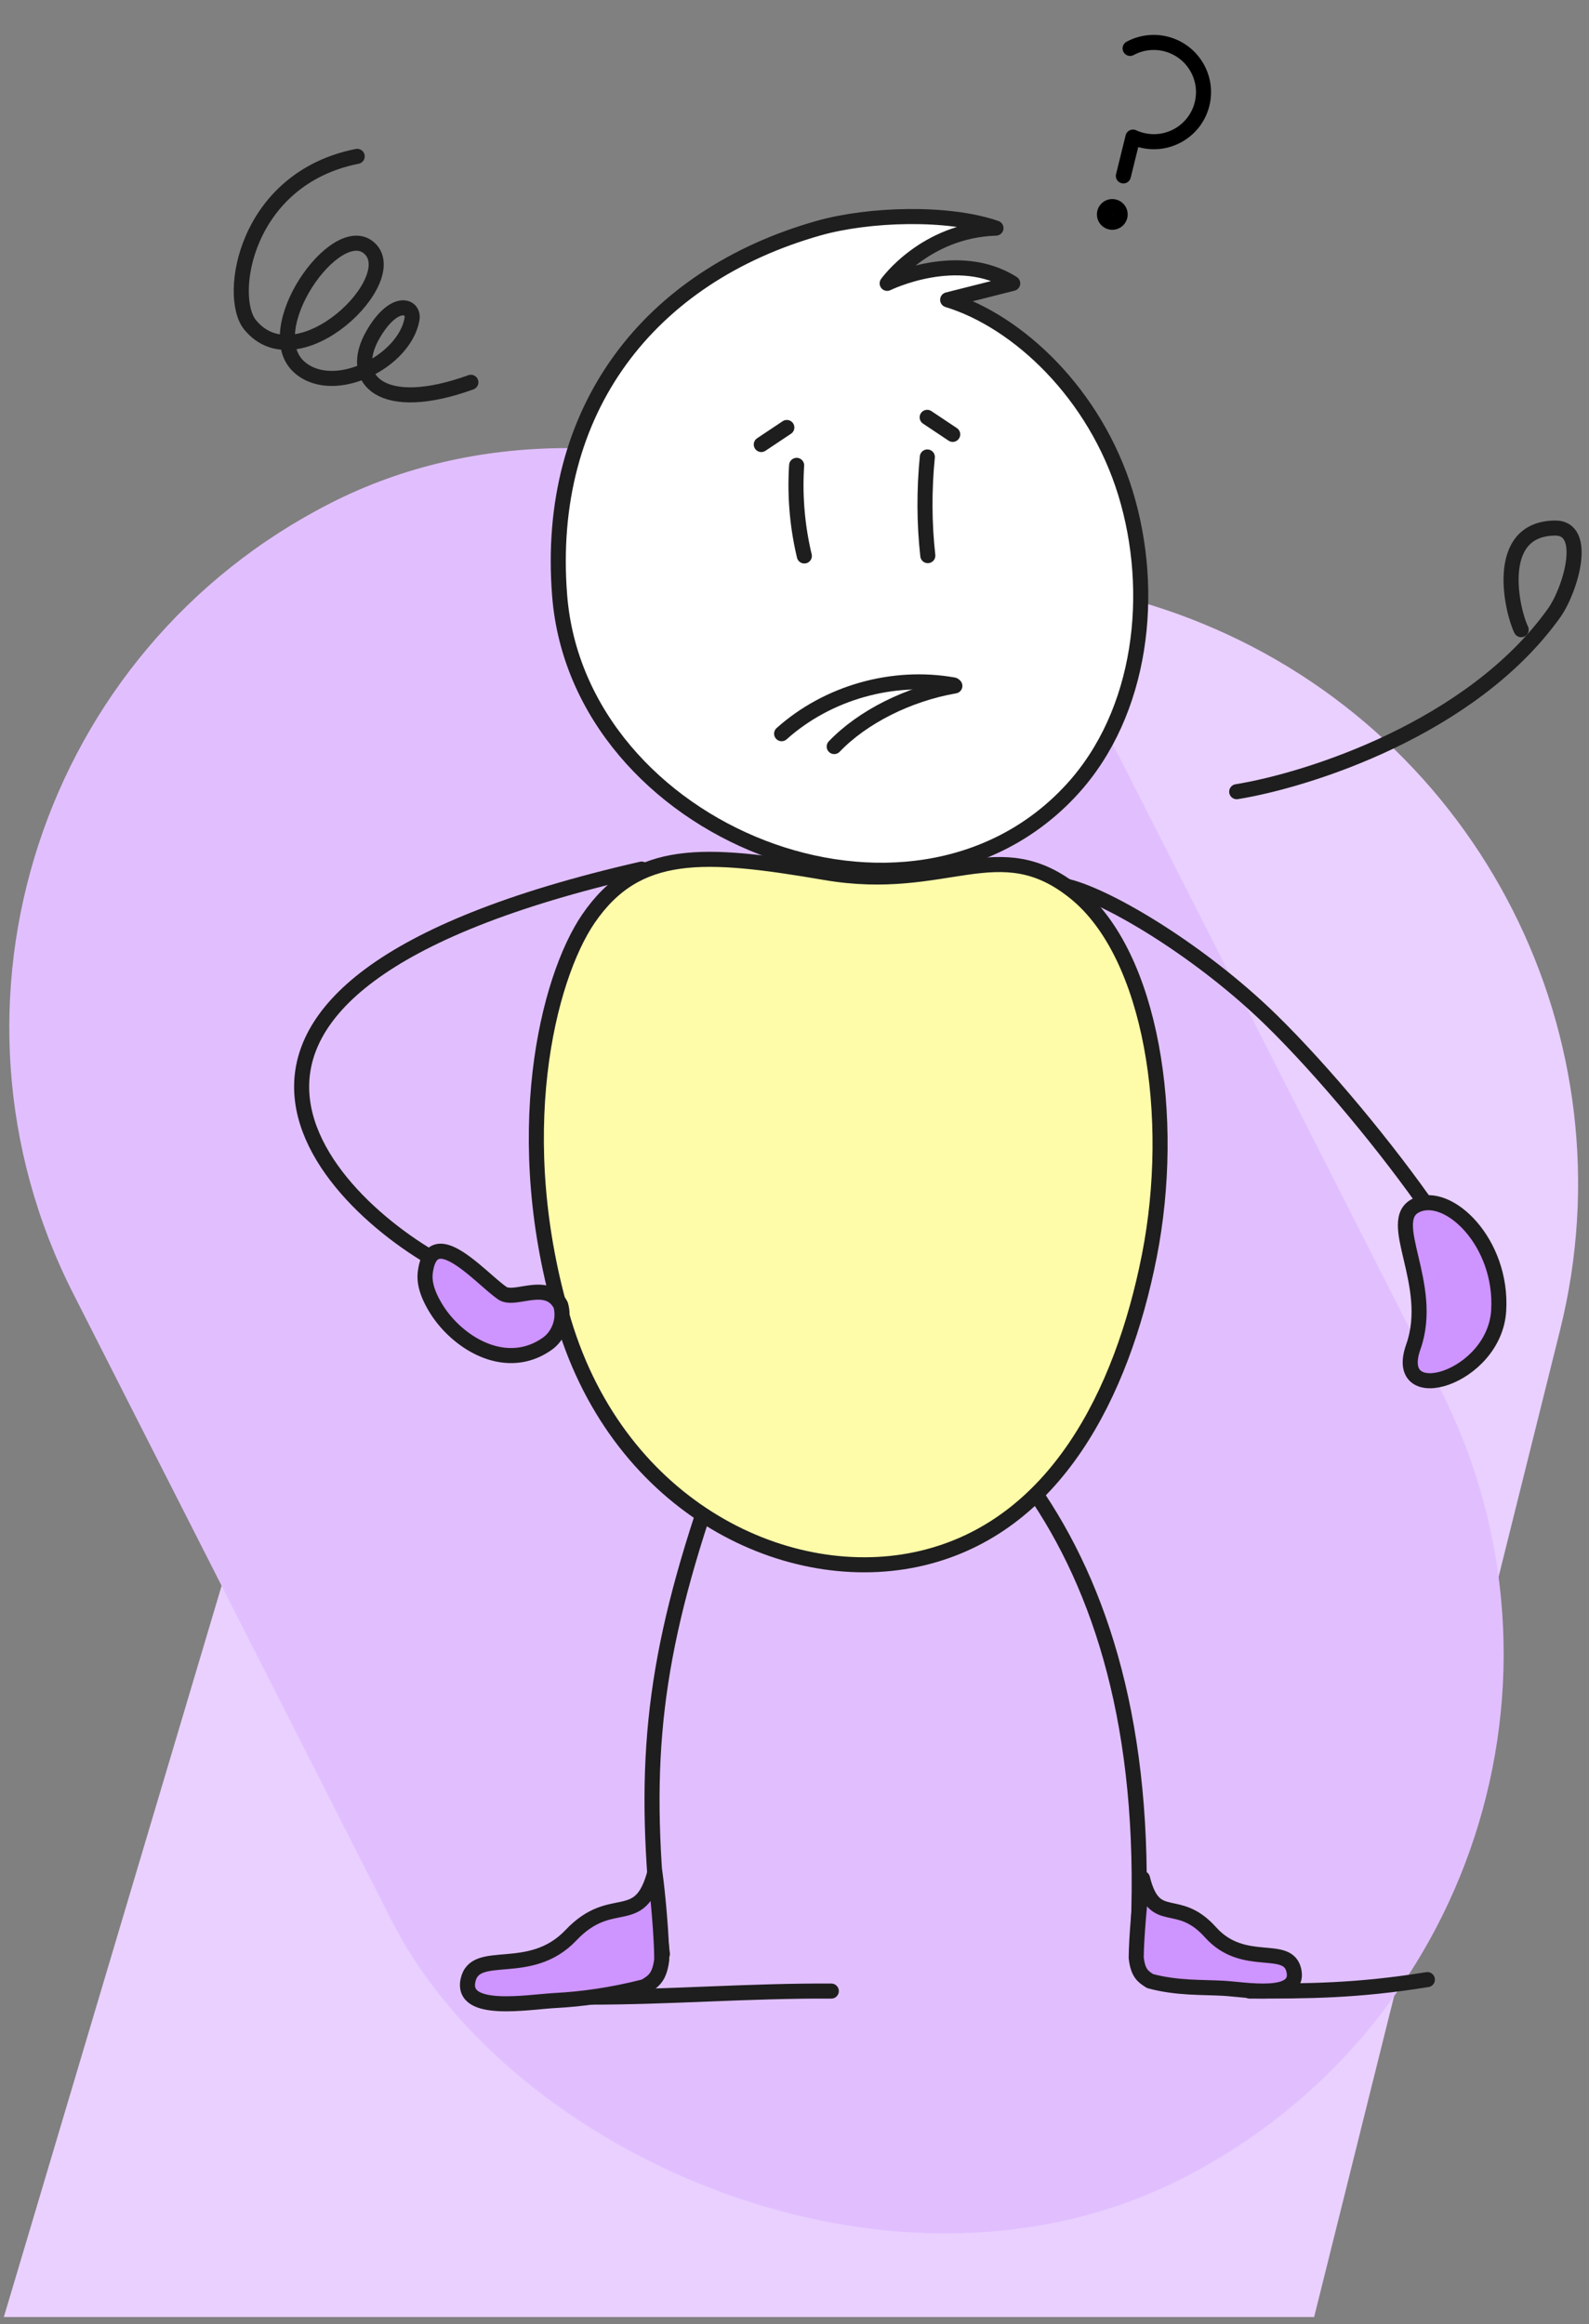
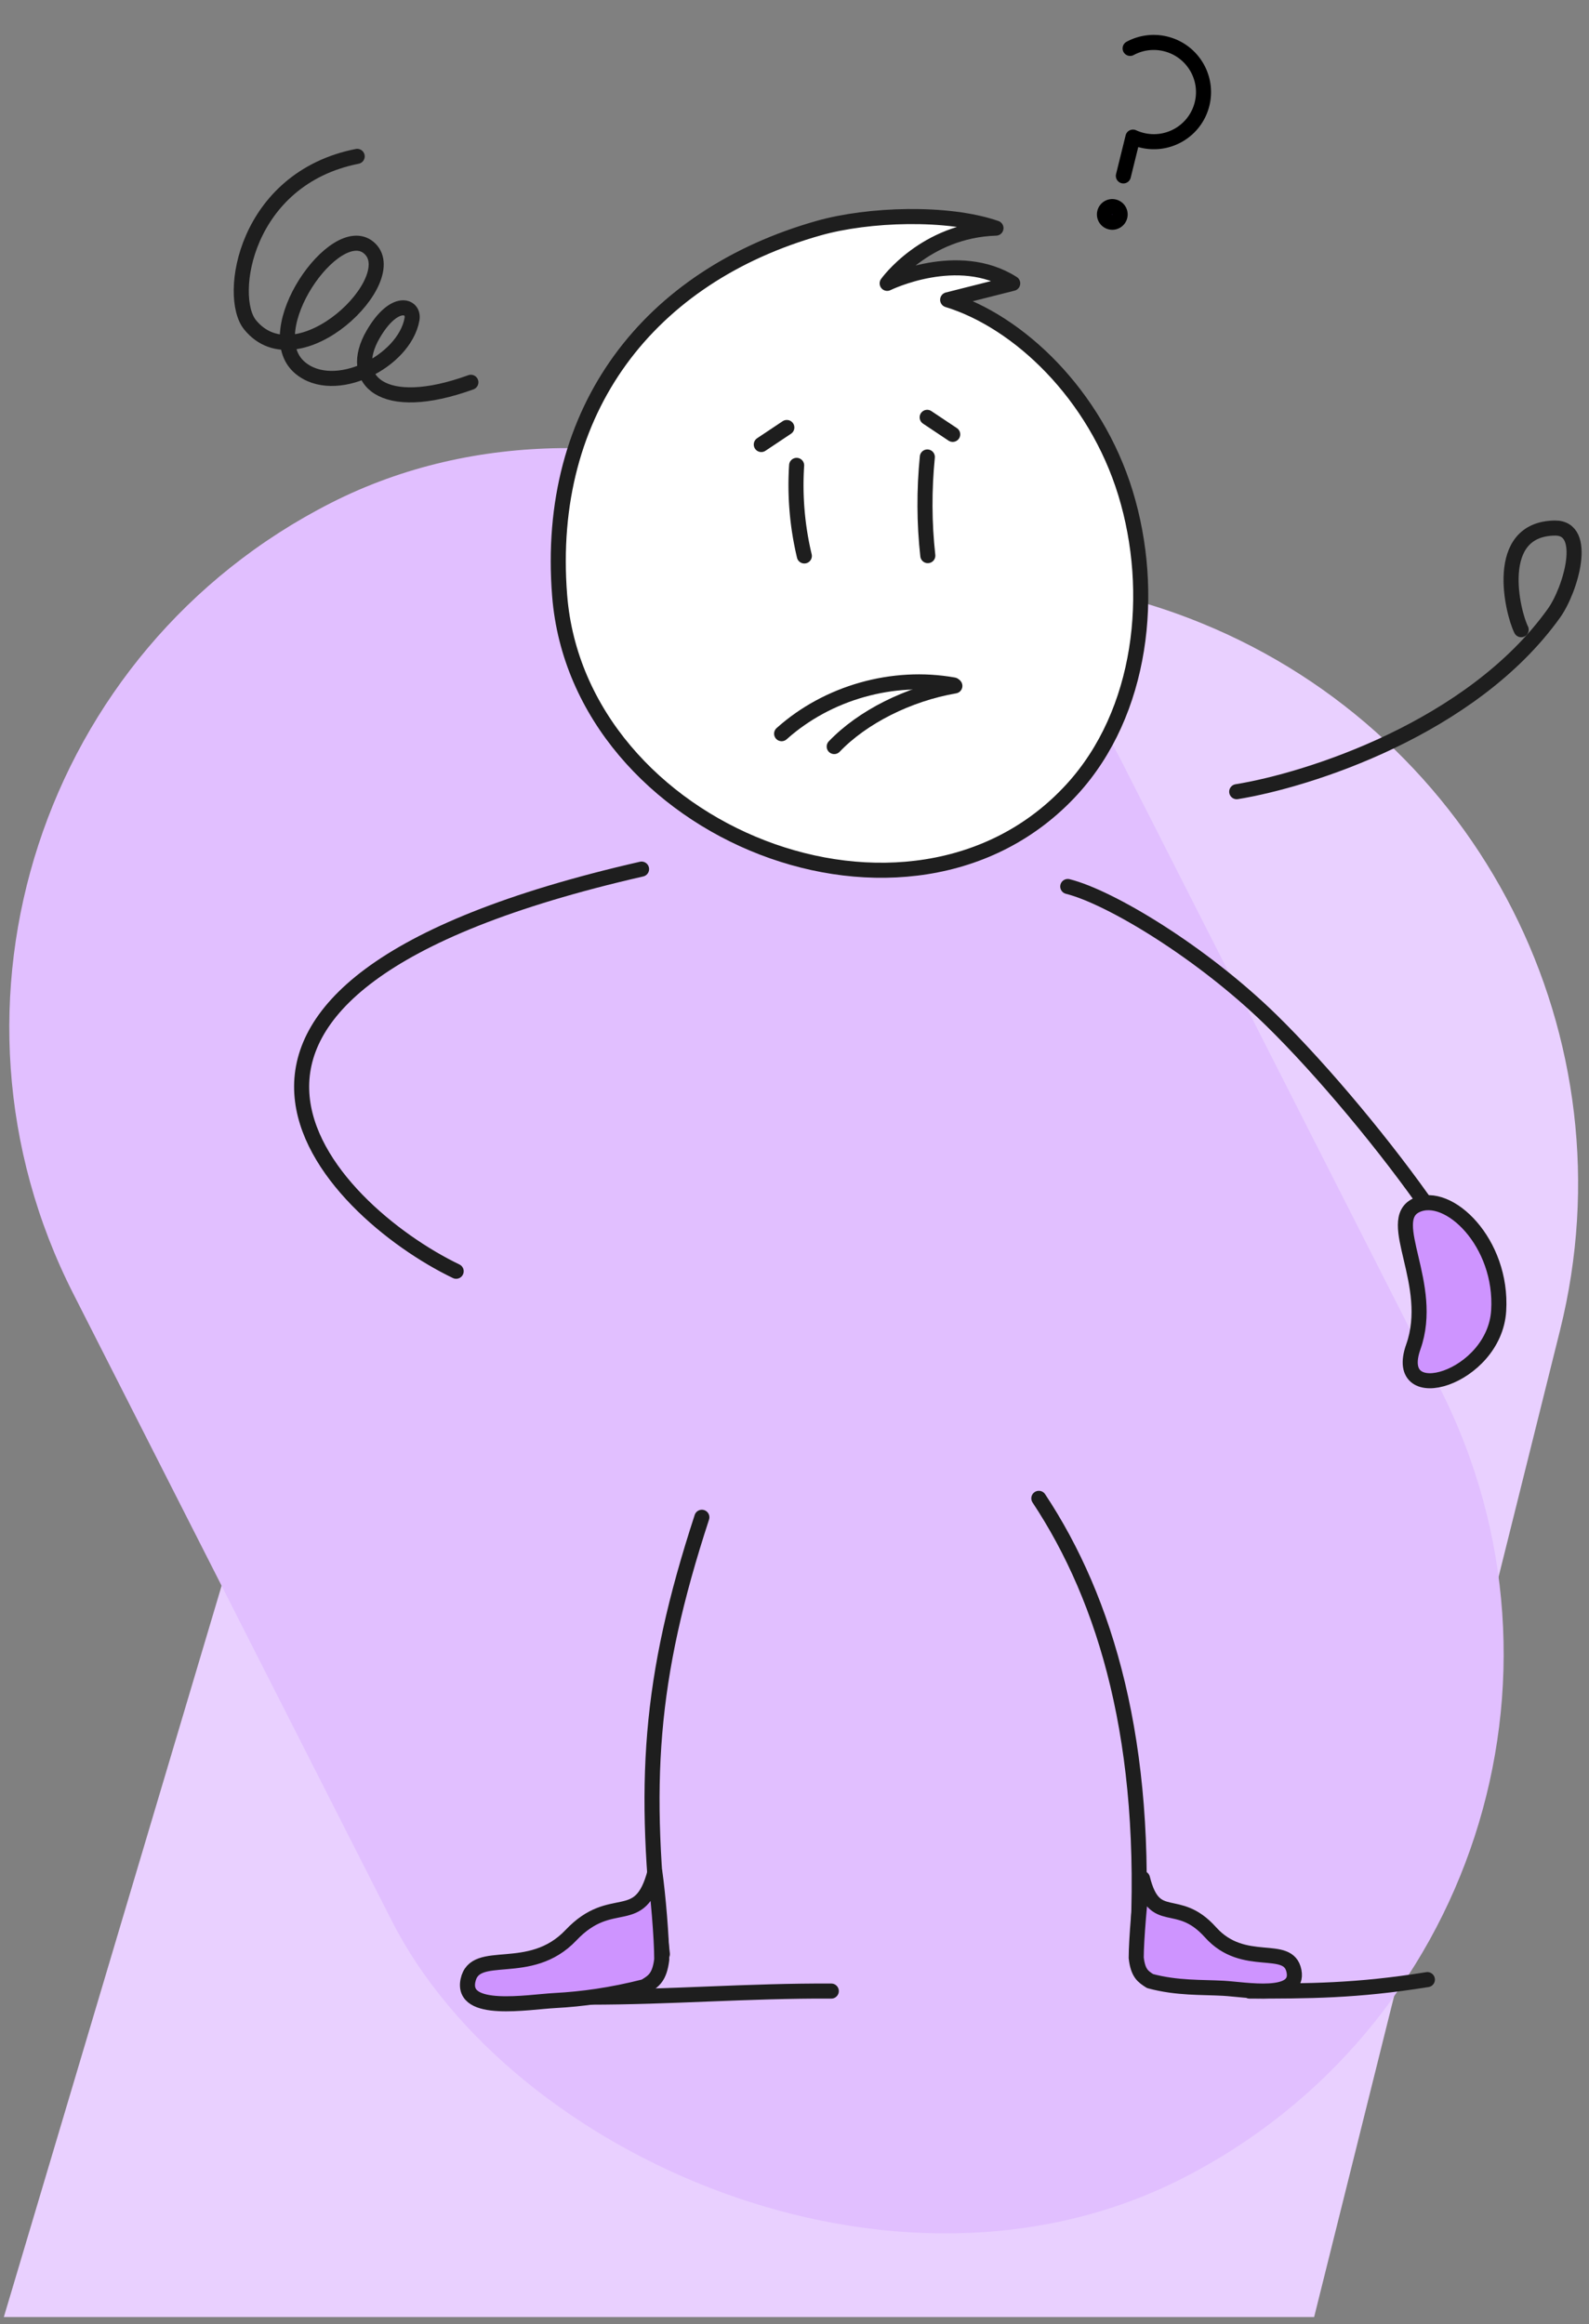
<svg xmlns="http://www.w3.org/2000/svg" width="422" height="617" fill="none">
  <rect width="100%" height="100%" fill="#808080" stroke="none" />
  <mask id="a" style="mask-type:alpha" maskUnits="userSpaceOnUse" x="0" y="0" width="422" height="617">
    <path fill="#D9D9D9" d="M0 0h421.509v616.346H0z" />
  </mask>
  <g mask="url(#a)">
    <path d="M414.313 353.127c19.326-77.524-21.227-157.475-95.196-187.679-87.943-35.91-187.678 11.874-214.799 102.913L1.017 615.123H349l65.313-261.996z" fill="#E9D0FF" />
    <rect x="-51.272" y="204.22" width="312.21" height="498.965" rx="156.105" transform="rotate(-26.933 -51.272 204.22)" fill="#E1BFFF" />
    <path d="M300.137 12.848a13.175 13.175 0 0 1 9.44-1.193c7.08 1.75 11.405 8.892 9.661 15.954-1.744 7.062-8.898 11.37-15.978 9.62a13.292 13.292 0 0 1-2.376-.83l-2.543 10.296" stroke="#000" stroke-width="4" stroke-linecap="round" stroke-linejoin="round" />
    <path d="M294.9 58.943a2.08 2.08 0 0 0 2.52-1.517 2.08 2.08 0 0 0-1.523-2.516 2.08 2.08 0 0 0-2.52 1.517 2.08 2.08 0 0 0 1.523 2.516z" fill="#3C195A" stroke="#000" stroke-width="4" stroke-linecap="round" stroke-linejoin="round" />
    <path d="M94.86 41.51c-29.767 5.892-34.593 37.155-28.457 44.707 12.75 15.693 41.304-12.398 31.495-20.494-8.893-7.34-29.645 22.16-18.255 31.873 9.116 7.774 27.712-1.524 29.768-12.825.679-3.728-4.722-5.654-10.323 4-7.002 12.066 2.327 21.284 25.965 12.716" stroke="#1E1E1E" stroke-width="4" stroke-linecap="round" />
    <mask id="b" style="mask-type:alpha" maskUnits="userSpaceOnUse" x="6" y="45" width="426" height="537">
      <path d="M8.676 579.424h421.032V47.233H8.676v532.191z" fill="#D9D9D9" stroke="#000" stroke-width="4" />
    </mask>
    <g mask="url(#b)" stroke="#1E1E1E" stroke-width="4">
-       <path d="M219.197 231.648c-32.26-5.524-50.067-6.575-62.941 12.265-10.766 15.754-21.32 57.755-6.516 106.986 14.983 49.825 60.027 71.12 95.196 62.736 35.168-8.385 53.037-43.429 60.292-80.196 7.255-36.768.716-79.87-19.629-96.394-20.344-16.524-34.141.127-66.402-5.397z" fill="#FFFCA9" />
      <path d="M283.572 235.343c11.246 2.811 35.556 17.443 53.982 35.426 13.862 13.544 31.045 34.272 42.486 50.83" stroke-linecap="round" stroke-linejoin="round" />
      <path d="M398.011 347.946c-1.107 18.069-28.552 26.165-22.664 9.603 5.889-16.562-7.739-33.564.784-37.573 8.524-4.01 22.987 9.901 21.88 27.97z" fill="#CE94FF" stroke-linecap="round" stroke-linejoin="round" />
      <path d="M170.385 230.725c-141.613 32.342-82.581 90.746-49.24 106.76M275.889 397.773c17.898 27.004 29.21 65.051 26.165 119.24M186.399 402.797c-14.148 43.288-15.712 70.733-10.49 115.96M220.771 528.581c-22.031-.118-42.651 1.625-64.477 1.61M379.076 525.537c-18.875 3.044-31.661 3.044-47.205 3.044" stroke-linecap="round" stroke-linejoin="round" />
      <path d="M124.284 525.775c-1.838 8.878 15.859 5.706 23.067 5.32 7.207-.386 14.942-1.423 23.859-3.694 2.258-1.375 3.939-2.34 4.532-7.202 0-5.707-.99-17.341-1.826-23.14-4.033 15.298-11.331 5.131-22.279 16.687-10.947 11.555-25.514 3.151-27.353 12.029zM343.655 523.282c1.49 7.608-12.856 4.89-18.699 4.559-5.843-.331-12.303.03-19.531-1.916-1.831-1.178-3.193-2.005-3.674-6.172 0-4.89.992-16.11 1.67-21.08 3.269 13.11 9.186 4.398 18.06 14.3 8.875 9.903 20.683 2.701 22.174 10.309z" fill="#CE94FF" stroke-linecap="round" stroke-linejoin="round" />
      <path d="M298.907 130.923c-8.045-26.263-28.441-45.574-47.232-51.332l17.276-4.365c-14.548-9.274-33.34 0-33.34 0s10.042-14.09 28.894-14.665c-12.878-4.442-33.848-3.737-47.079 0-44.881 12.69-72.717 48.071-68.8 97.529 4.975 63.064 93.263 98.186 136.062 51.478 18.7-20.41 22.263-52.348 14.219-78.645z" fill="#fff" stroke-linecap="round" stroke-linejoin="round" />
      <path d="M211.565 123.547a81.034 81.034 0 0 0 2.047 24.042" stroke-linecap="round" stroke-linejoin="round" />
      <path d="m208.96 113.488-6.78 4.52M246.237 110.795l6.78 4.52" stroke-linecap="round" />
      <path d="M246.278 121.317c-.859 8.69-.843 17.5.126 26.192M207.58 194.777c12.208-10.928 29.568-15.828 45.692-12.938" stroke-linecap="round" stroke-linejoin="round" />
      <path d="M221.547 198.194c7.516-7.859 19.692-13.969 32.043-16.1" stroke-linecap="round" stroke-linejoin="round" />
-       <path d="M118.801 351.362c6.595 7.323 17.282 11.878 26.5 5.401 3.197-2.243 4.7-6.612 3.6-10.317-3.6-6.845-12.167-.856-15.487-3.139-5.816-3.999-18.732-19.277-20.47-5.473-.347 2.839.72 5.691 2.098 8.216a27.827 27.827 0 0 0 3.759 5.312z" fill="#CE94FF" stroke-linecap="round" stroke-linejoin="round" />
    </g>
    <path d="M328.441 210.176c18.975-3.067 62.39-16.836 84.248-47.378 4.41-6.163 9.333-22.756.211-22.613-16.562.259-11.217 22.39-8.911 26.982" stroke="#1E1E1E" stroke-width="4" stroke-linecap="round" />
  </g>
</svg>